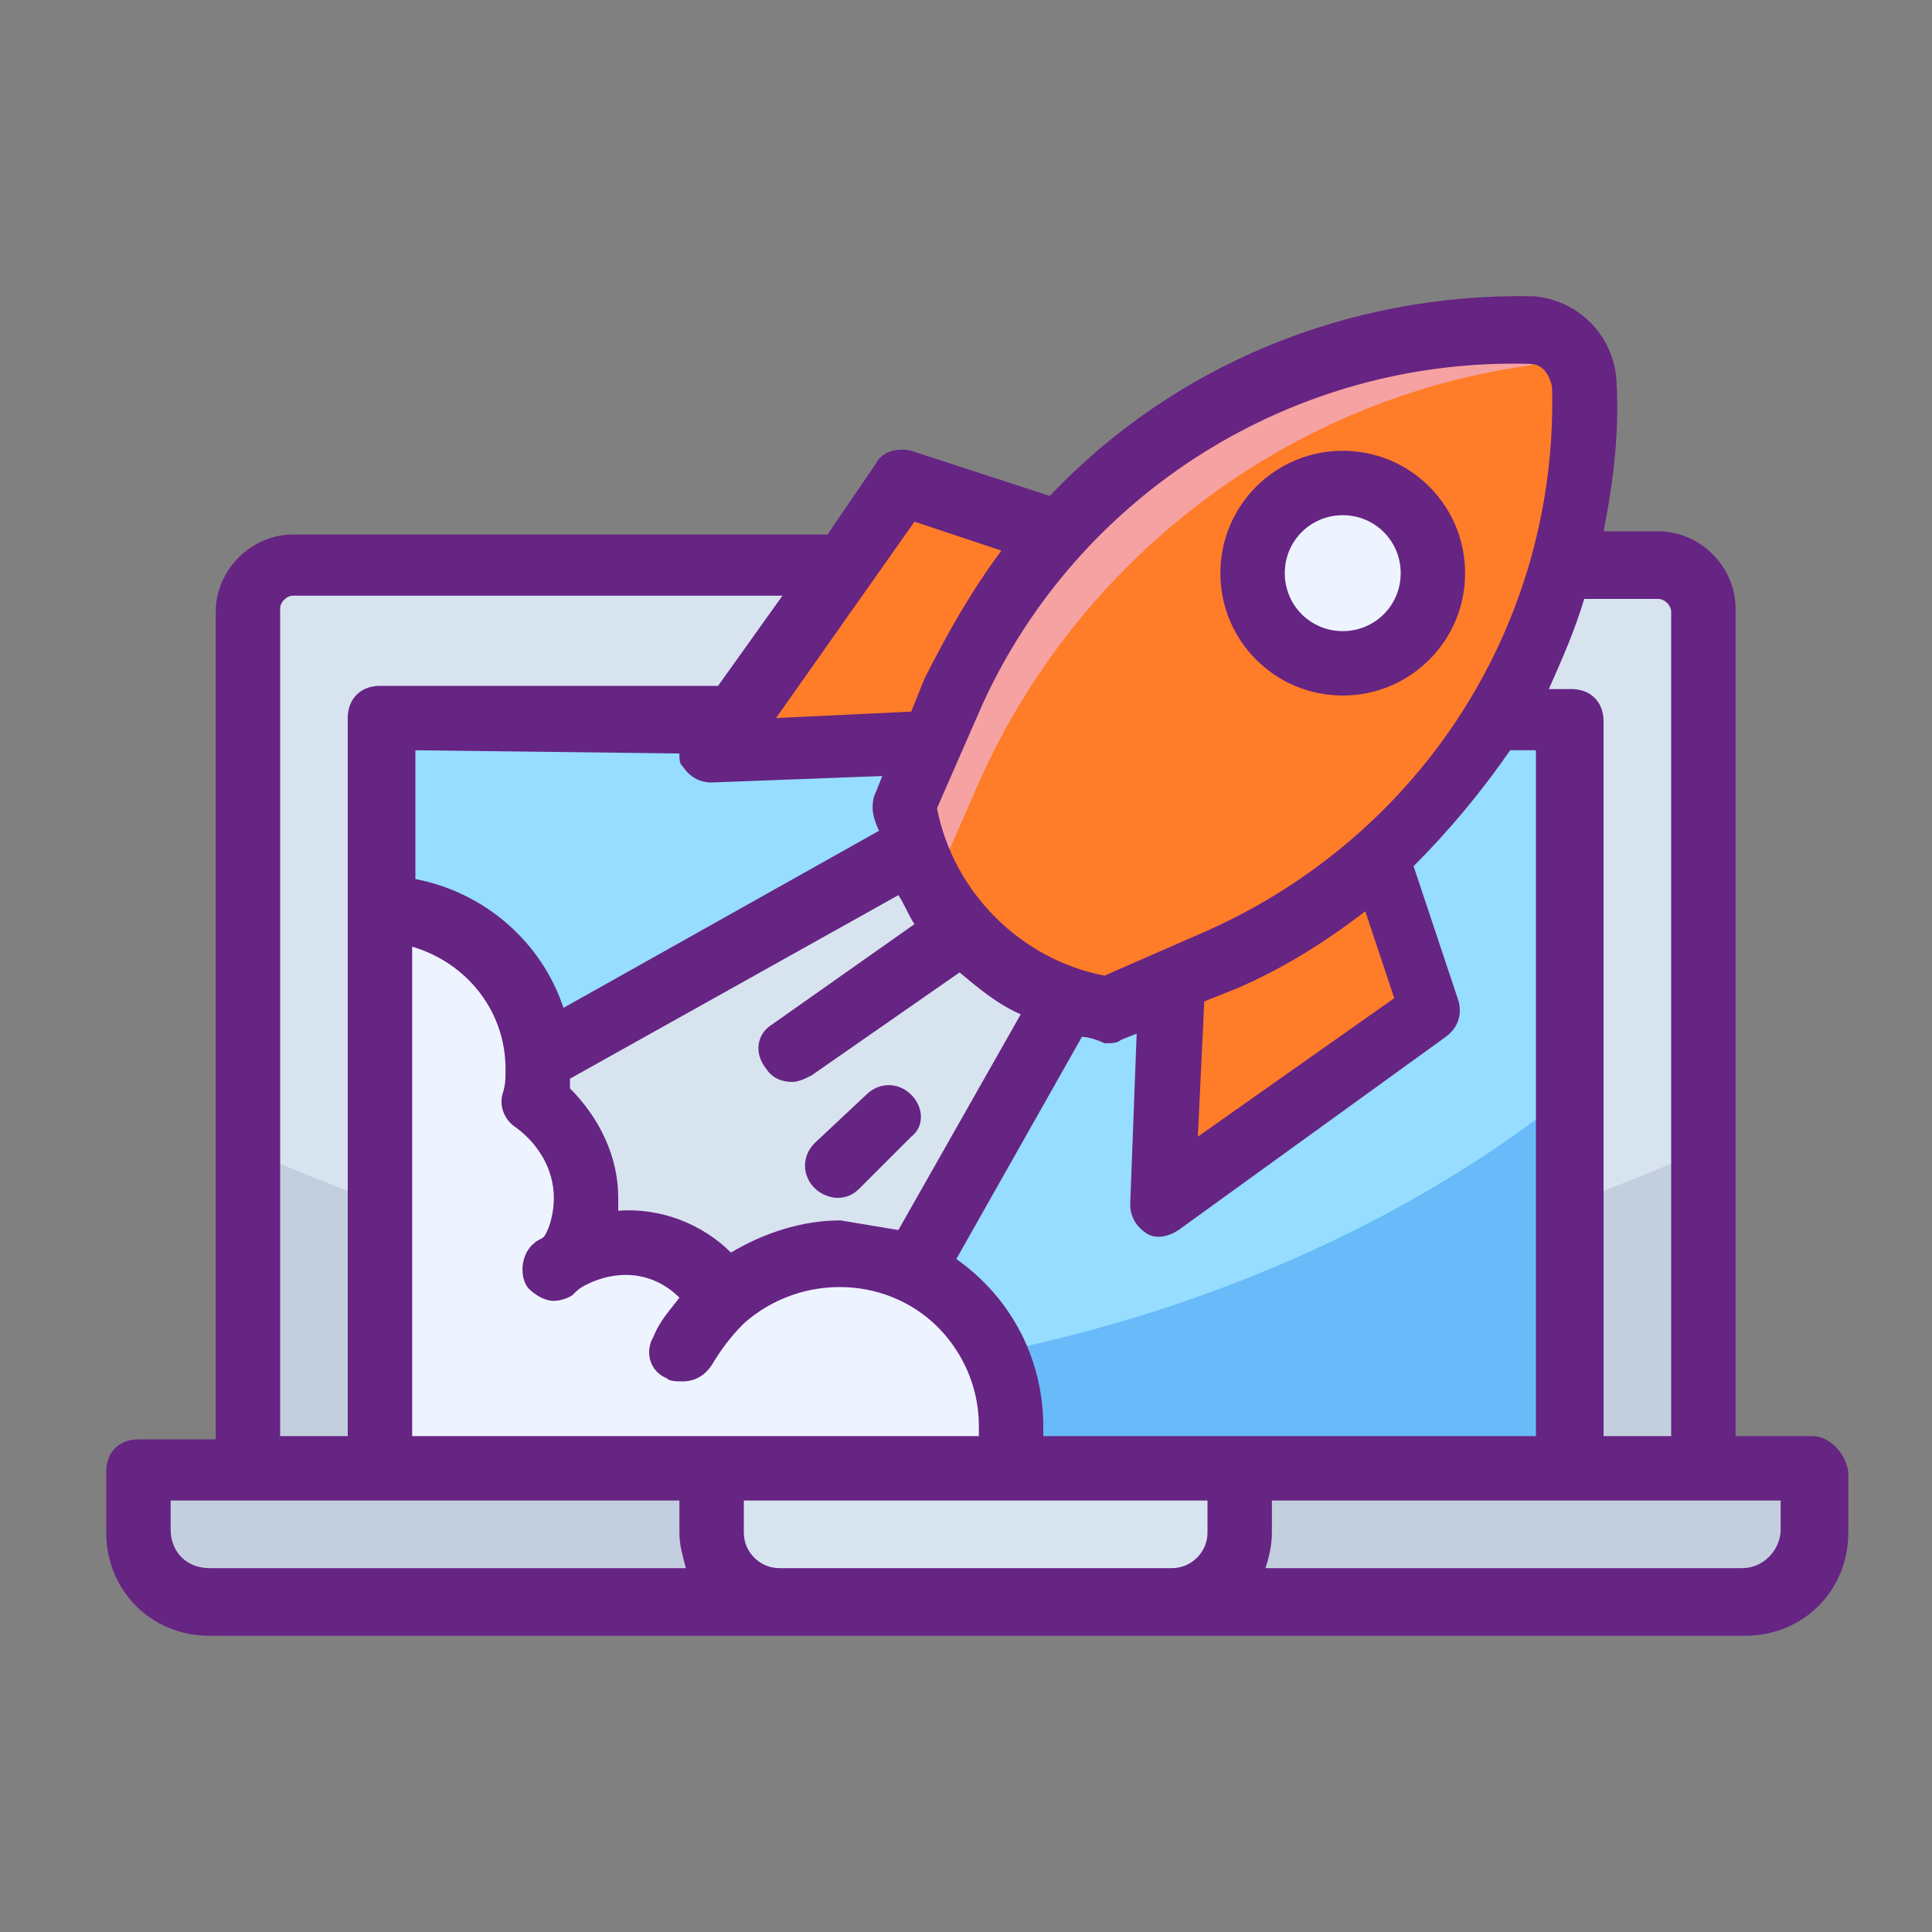
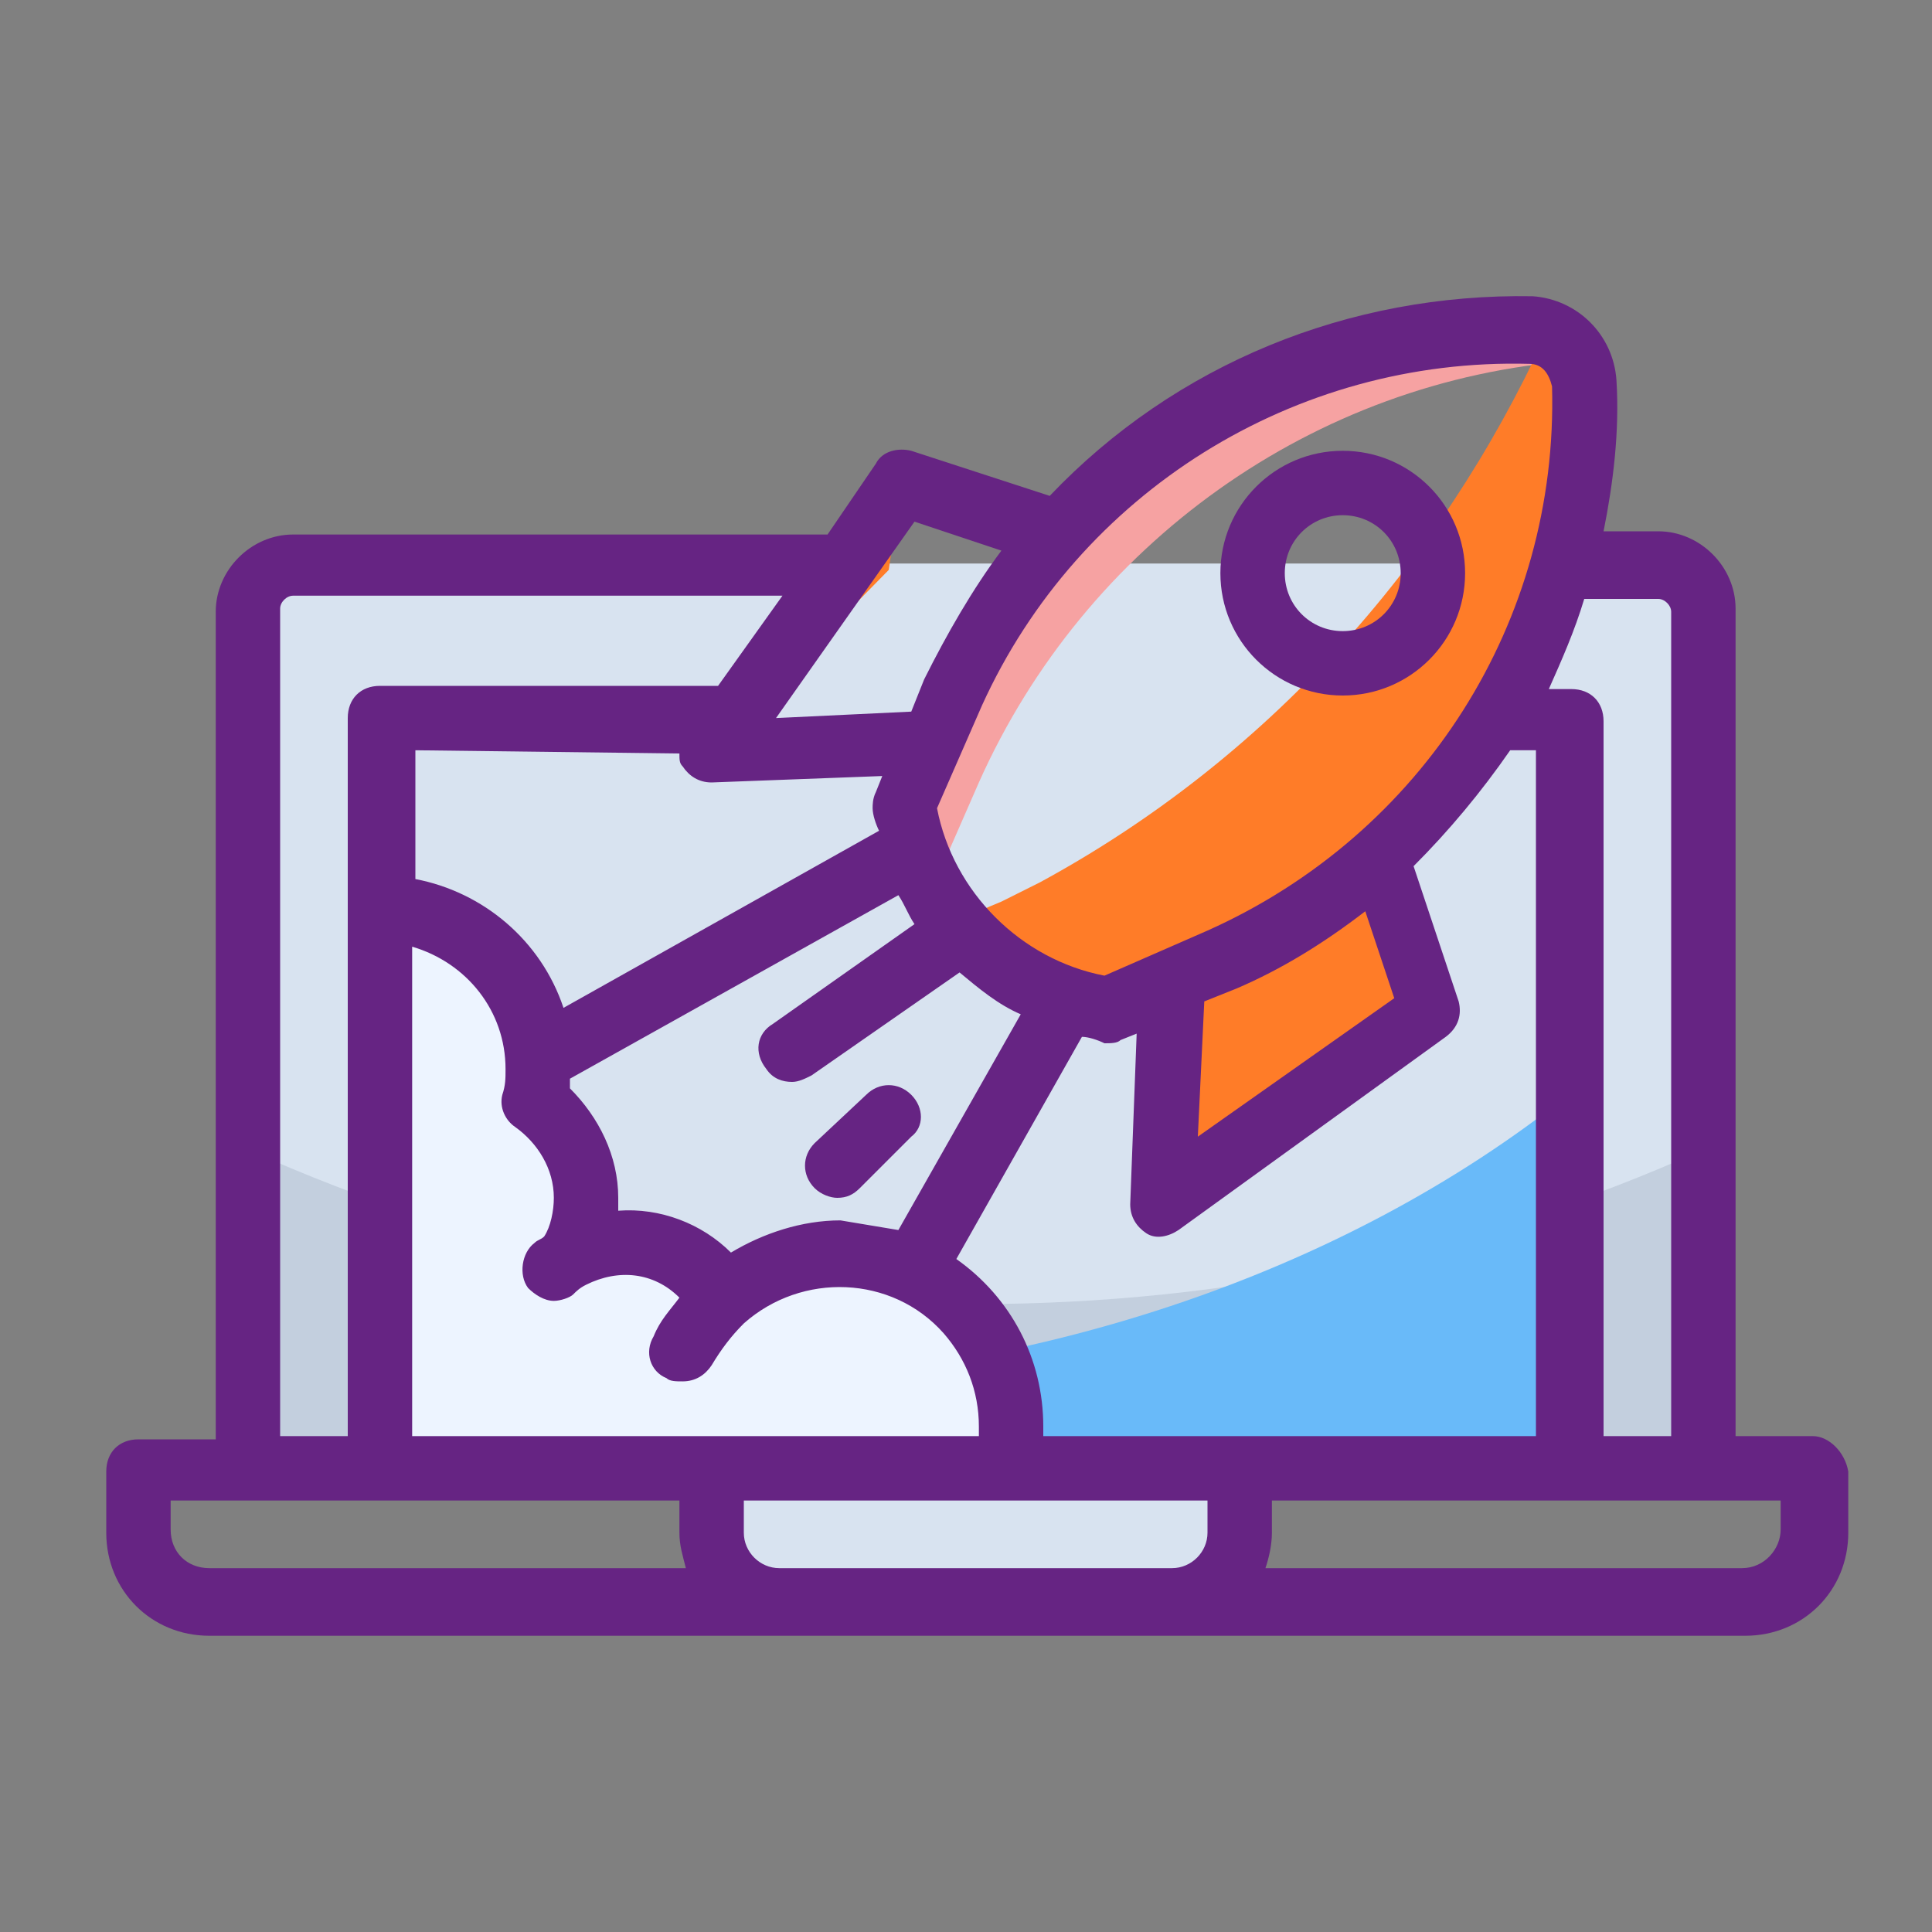
<svg xmlns="http://www.w3.org/2000/svg" version="1.1" id="Livello_1" x="0px" y="0px" viewBox="0 0 60 60" style="enable-background:new 0 0 60 60;" xml:space="preserve">
  <rect x="0" y="0" width="60" height="60" fill="#808080" stroke="none" />
  <style type="text/css">
	.st0{fill:none;}
	.st1{fill:#D8E3F0;}
	.st2{fill:#C3CFDE;}
	.st3{fill:#96DDFF;}
	.st4{fill:#69BAF9;}
	.st5{fill:#FF7C28;}
	.st6{fill:#F6A2A2;}
	.st7{fill:#EDF4FF;}
	.st8{fill:#662483;}
</style>
  <path class="st0" d="M0.3,0h60v60h-60V0z" />
  <path class="st1" d="M52.9,45.6H7.7V18.9c0-0.8,0.6-1.4,1.4-1.4c0,0,0,0,0,0h42.4c0.8,0,1.4,0.6,1.4,1.3c0,0,0,0,0,0L52.9,45.6z" />
  <path class="st2" d="M30.3,40.5c-7.8,0-15.5-1.6-22.6-4.8v9.9h45.2v-9.9C45.8,38.9,38.1,40.5,30.3,40.5z" />
-   <path class="st3" d="M11.8,22.4h37v23.3h-37L11.8,22.4z" />
  <path class="st4" d="M21,43c-3.1,0-6.1-0.3-9.2-0.8v3.5h36.9V34C41.8,39.5,31.9,43,21,43z" />
  <path class="st1" d="M11.8,35.7v2.1l7.8,7.8h5.3l9.2-16.5l-3.9-3.9L11.8,35.7z" />
  <path class="st5" d="M36.1,37.4l0.3-7.6l5.6-5.6l2.5,7.2L36.1,37.4z" />
-   <path class="st5" d="M22.1,23.3l7.6-0.3l5.5-5.6L28,15L22.1,23.3z" />
-   <path class="st5" d="M47.5,10.3c-7.7-0.2-14.8,4.2-17.9,11.2L28.1,25c0.5,3.3,3.1,5.9,6.4,6.4l3.5-1.6c7-3.1,11.5-10.2,11.2-17.9  C49.2,11,48.4,10.3,47.5,10.3z" />
+   <path class="st5" d="M22.1,23.3l5.5-5.6L28,15L22.1,23.3z" />
  <path class="st6" d="M30.4,24.3c3.3-7.4,10.4-12.5,18.5-13.1c-0.3-0.5-0.8-0.8-1.4-0.9c-7.7-0.2-14.8,4.2-17.9,11.2L28.1,25  c0.1,0.9,0.4,1.7,0.9,2.5L30.4,24.3z" />
  <path class="st5" d="M48,10.4c-3.3,7.2-8.7,13.2-15.7,17L31.1,28c-0.5,0.2-0.9,0.4-1.4,0.6c1.2,1.5,2.9,2.4,4.7,2.7l3.5-1.6  c7-3.1,11.4-10.2,11.2-17.9C49.2,11.2,48.7,10.6,48,10.4z" />
-   <circle class="st7" cx="41.7" cy="17.8" r="2.8" />
-   <path class="st2" d="M4.3,45.6h52l0,0v1.9c0,1.2-1,2.2-2.2,2.2H6.5c-1.2,0-2.2-1-2.2-2.2c0,0,0,0,0,0L4.3,45.6  C4.3,45.6,4.3,45.6,4.3,45.6z" />
  <path class="st1" d="M22.1,45.6h16.4l0,0v2c0,1.1-0.9,2.1-2.1,2.1H24.2c-1.1,0-2.1-0.9-2.1-2.1l0,0L22.1,45.6  C22.1,45.6,22.1,45.6,22.1,45.6z" />
  <path class="st7" d="M26.1,39c-1.3,0-2.6,0.5-3.6,1.4c-0.6-1.1-1.8-1.7-3-1.8c-0.6,0-1.2,0.2-1.7,0.5c0.3-0.6,0.5-1.2,0.5-1.9  c0-1.2-0.6-2.3-1.6-3c0.1-0.3,0.1-0.7,0.1-1c0-2.7-2.2-4.9-4.9-4.9v17.4h19.4c0.7-2.9-1.1-5.8-4-6.5C26.9,39,26.5,39,26.1,39z" />
  <g>
    <path class="st8" d="M41.7,21.6c2.1,0,3.8-1.7,3.8-3.8S43.8,14,41.7,14c-2.1,0-3.8,1.7-3.8,3.8C37.9,19.9,39.6,21.6,41.7,21.6z    M41.7,16c1,0,1.8,0.8,1.8,1.8c0,1-0.8,1.8-1.8,1.8c-1,0-1.8-0.8-1.8-1.8C39.9,16.8,40.7,16,41.7,16L41.7,16z" />
    <path class="st8" d="M56.3,44.6h-2.4V18.9c0-1.3-1.1-2.4-2.4-2.4h-1.7c0.3-1.5,0.5-3.1,0.4-4.7c-0.1-1.4-1.2-2.5-2.6-2.6   c-5.7-0.1-11.1,2.1-15,6.2L28.3,14c-0.4-0.1-0.9,0-1.1,0.4l-1.5,2.2H9.1c-1.3,0-2.4,1.1-2.4,2.4v25.7H4.3c-0.6,0-1,0.4-1,1v1.9   c0,1.8,1.4,3.2,3.2,3.2h47.7c1.8,0,3.2-1.4,3.2-3.2v-1.9C57.3,45.1,56.8,44.6,56.3,44.6z M51.5,18.6c0.2,0,0.4,0.2,0.4,0.4v25.6   h-2.1V22.4c0-0.6-0.4-1-1-1h-0.7c0.4-0.9,0.8-1.8,1.1-2.8L51.5,18.6z M32.4,44.6c0-0.1,0-0.2,0-0.3c0-2.1-1-4-2.7-5.2l3.9-6.9   c0.2,0,0.5,0.1,0.7,0.2c0.2,0,0.4,0,0.5-0.1l0.5-0.2l-0.2,5.3c0,0.4,0.2,0.7,0.5,0.9c0.3,0.2,0.7,0.1,1-0.1l8.3-6   c0.4-0.3,0.5-0.7,0.4-1.1l-1.4-4.2c1.1-1.1,2.1-2.3,3-3.6h0.8v21.3L32.4,44.6z M12.8,44.6V29.4c1.7,0.5,2.9,2,2.9,3.8   c0,0.3,0,0.5-0.1,0.8c-0.1,0.4,0.1,0.8,0.4,1c0.7,0.5,1.2,1.3,1.2,2.2c0,0.4-0.1,0.9-0.3,1.2c-0.1,0.1-0.2,0.1-0.3,0.2   c-0.4,0.3-0.5,1-0.2,1.4c0.2,0.2,0.5,0.4,0.8,0.4c0.2,0,0.5-0.1,0.6-0.2c0.1-0.1,0.2-0.2,0.4-0.3c1-0.5,2.1-0.4,2.9,0.4   c-0.3,0.4-0.6,0.7-0.8,1.2c-0.3,0.5-0.1,1.1,0.4,1.3c0,0,0,0,0,0c0.1,0.1,0.3,0.1,0.5,0.1c0.4,0,0.7-0.2,0.9-0.5   c0.3-0.5,0.6-0.9,1-1.3c1.8-1.6,4.6-1.5,6.2,0.3c0.7,0.8,1.1,1.8,1.1,2.9v0.3L12.8,44.6z M21.1,23.4c0,0.2,0,0.3,0.1,0.4   c0.2,0.3,0.5,0.5,0.9,0.5l5.3-0.2l-0.2,0.5c-0.1,0.2-0.1,0.4-0.1,0.5c0,0.2,0.1,0.5,0.2,0.7l-9.8,5.5c-0.7-2.1-2.5-3.6-4.6-4v-4   L21.1,23.4z M26.1,37.9c-1.2,0-2.4,0.4-3.4,1c-0.9-0.9-2.2-1.4-3.5-1.3c0-0.1,0-0.3,0-0.4c0-1.3-0.6-2.5-1.5-3.4c0-0.1,0-0.2,0-0.3   l10.2-5.7c0.2,0.3,0.3,0.6,0.5,0.9L24,31.8c-0.5,0.3-0.6,0.9-0.2,1.4c0.2,0.3,0.5,0.4,0.8,0.4c0.2,0,0.4-0.1,0.6-0.2l4.6-3.2   c0.6,0.5,1.2,1,1.9,1.3l-3.8,6.7C27.3,38.1,26.7,38,26.1,37.9L26.1,37.9z M42.4,28.3l0.9,2.7l-6.1,4.3l0.2-4.2l1-0.4   C39.8,30.1,41.1,29.3,42.4,28.3L42.4,28.3z M47.5,11.3c0.4,0,0.6,0.3,0.7,0.7c0.2,7.3-4,13.9-10.7,16.9l-3.2,1.4   c-2.6-0.5-4.7-2.6-5.2-5.2l1.4-3.2C33.5,15.3,40.2,11.1,47.5,11.3L47.5,11.3z M28.4,16.2l2.7,0.9c-0.9,1.2-1.7,2.6-2.4,4l-0.4,1   l-4.2,0.2L28.4,16.2z M8.7,18.9c0-0.2,0.2-0.4,0.4-0.4h15.2l-2,2.8H11.8c-0.6,0-1,0.4-1,1v22.3H8.7V18.9z M5.3,47.5v-0.9h15.8v1   c0,0.4,0.1,0.7,0.2,1.1H6.5C5.8,48.7,5.3,48.2,5.3,47.5z M24.2,48.7c-0.6,0-1.1-0.5-1.1-1.1l0,0v-1h14.4v1c0,0.6-0.5,1.1-1.1,1.1h0   H24.2z M55.3,47.5c0,0.6-0.5,1.2-1.2,1.2H39.3c0.1-0.3,0.2-0.7,0.2-1.1v-1h15.8L55.3,47.5z" />
    <path class="st8" d="M28.3,34c-0.4-0.4-1-0.4-1.4,0l-1.6,1.5c-0.4,0.4-0.4,1,0,1.4c0.2,0.2,0.5,0.3,0.7,0.3c0.3,0,0.5-0.1,0.7-0.3   l1.6-1.6C28.7,35,28.7,34.4,28.3,34z" />
  </g>
</svg>